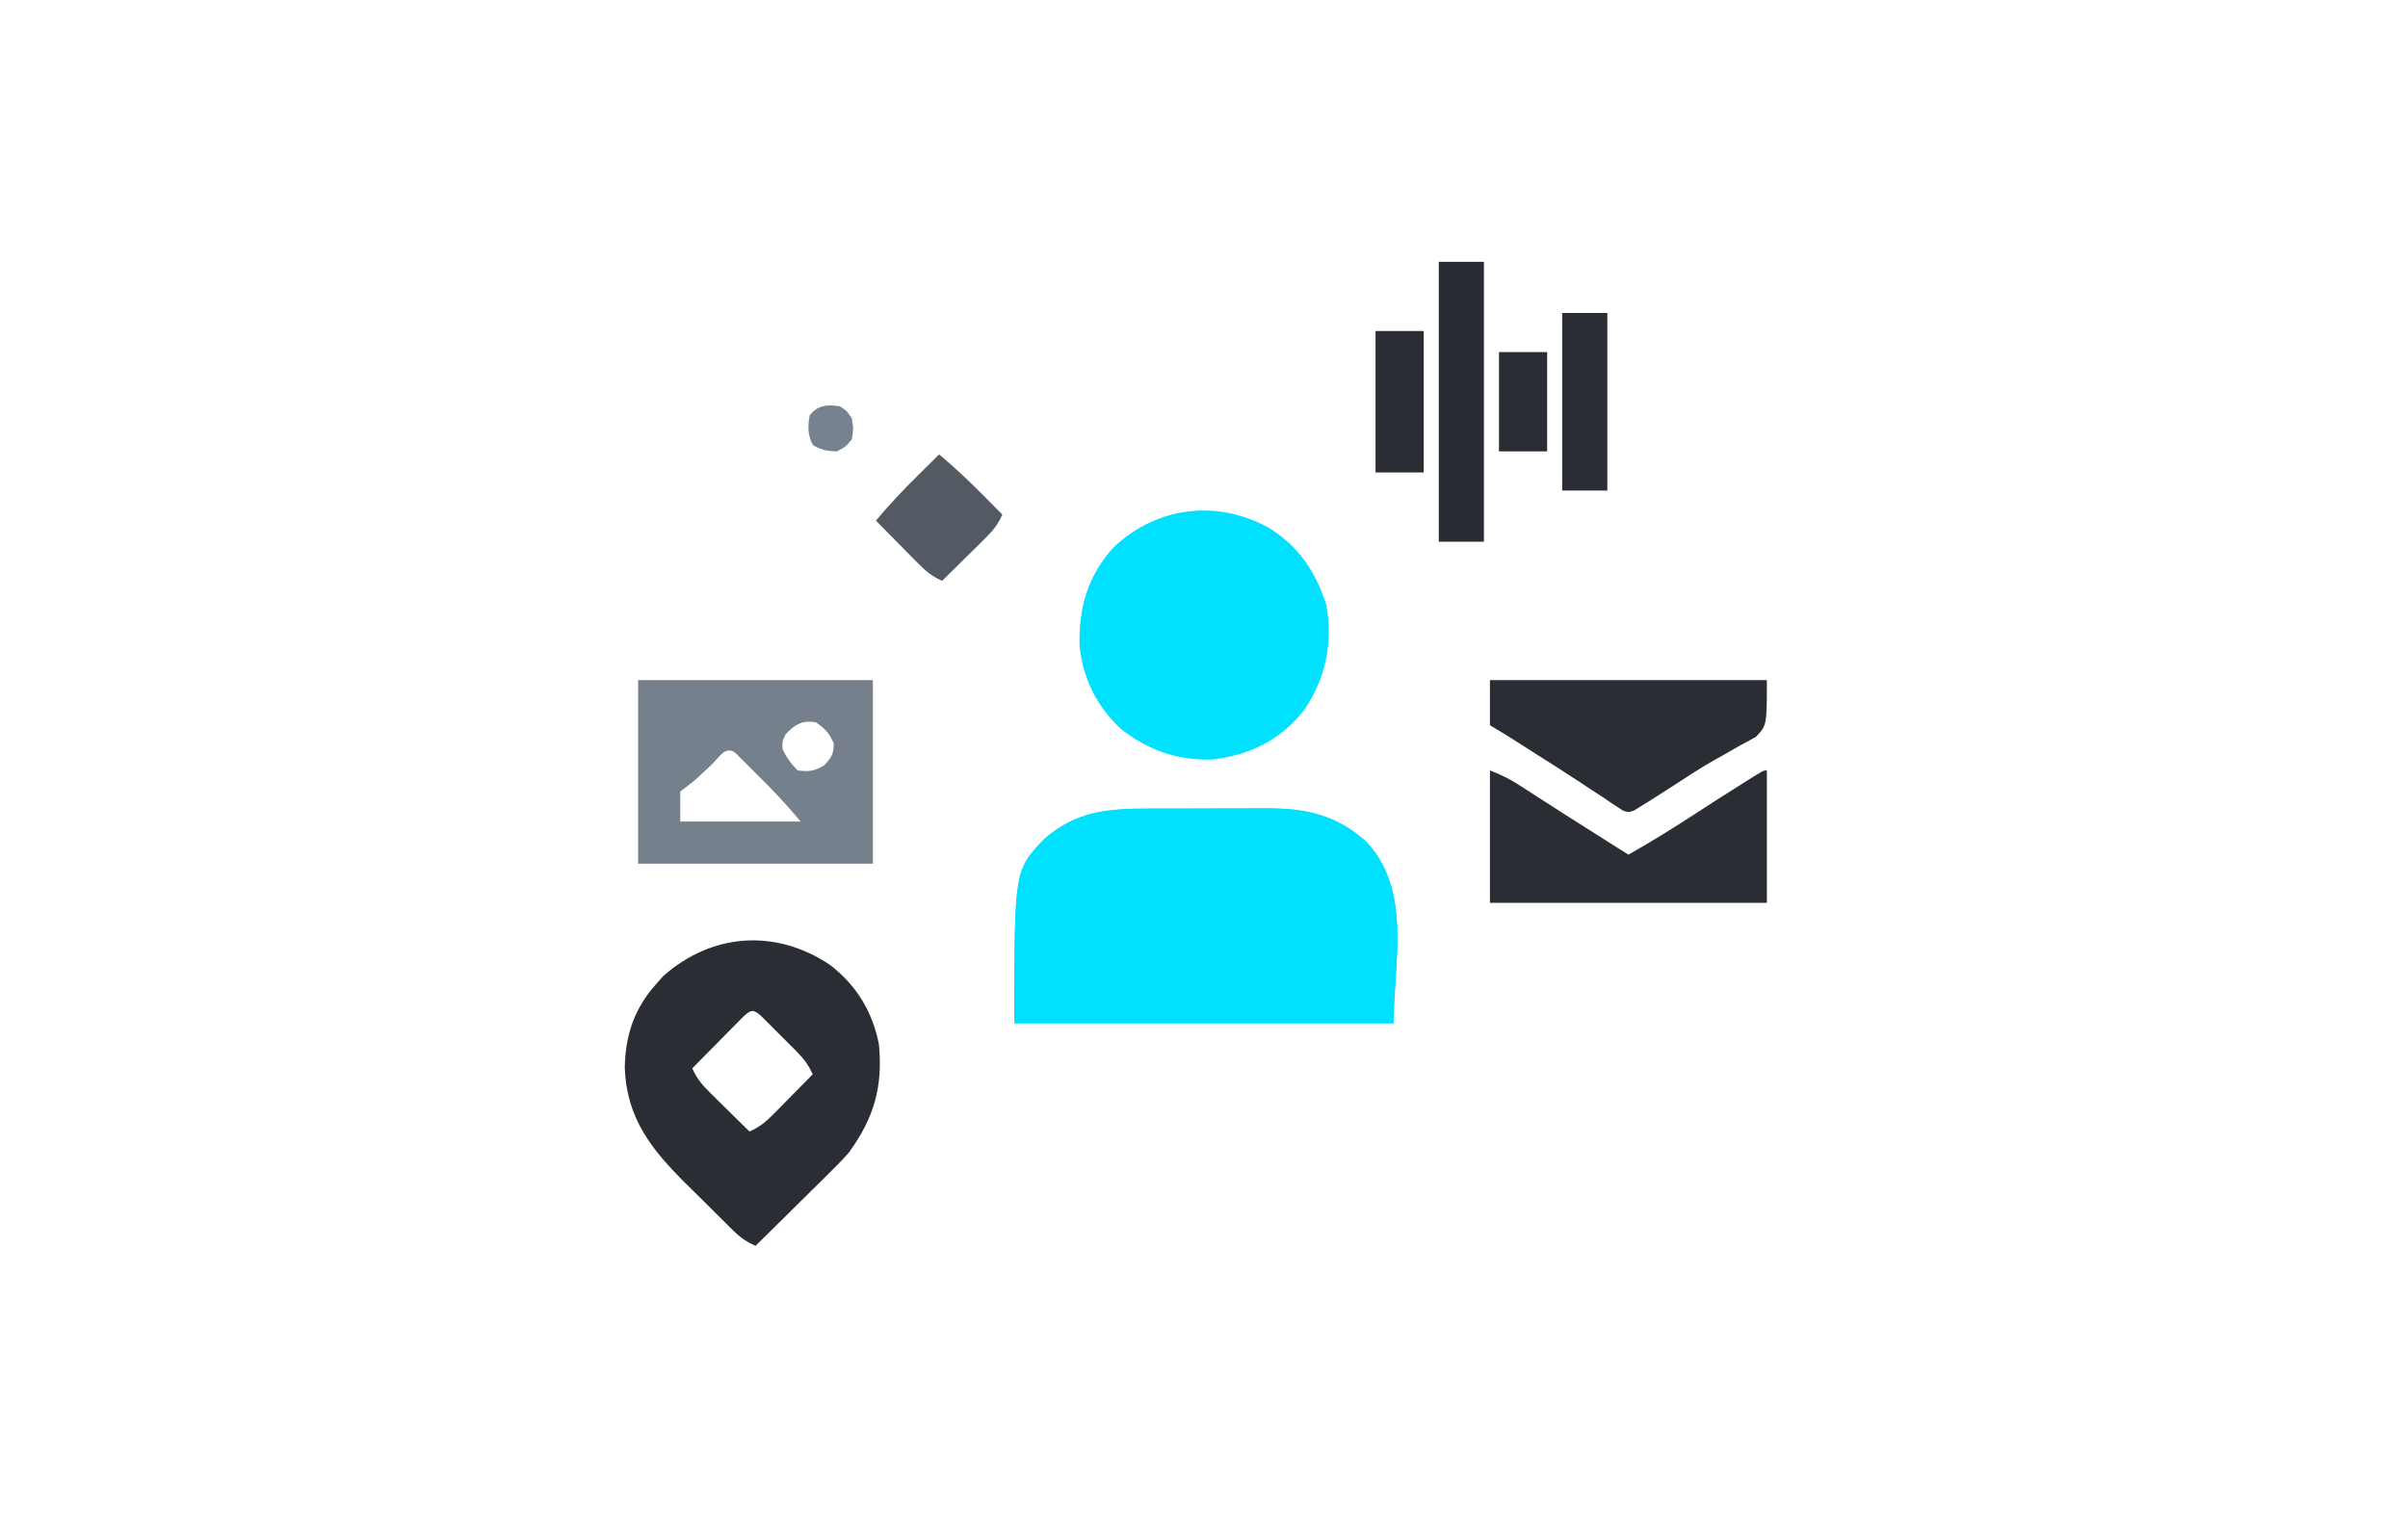
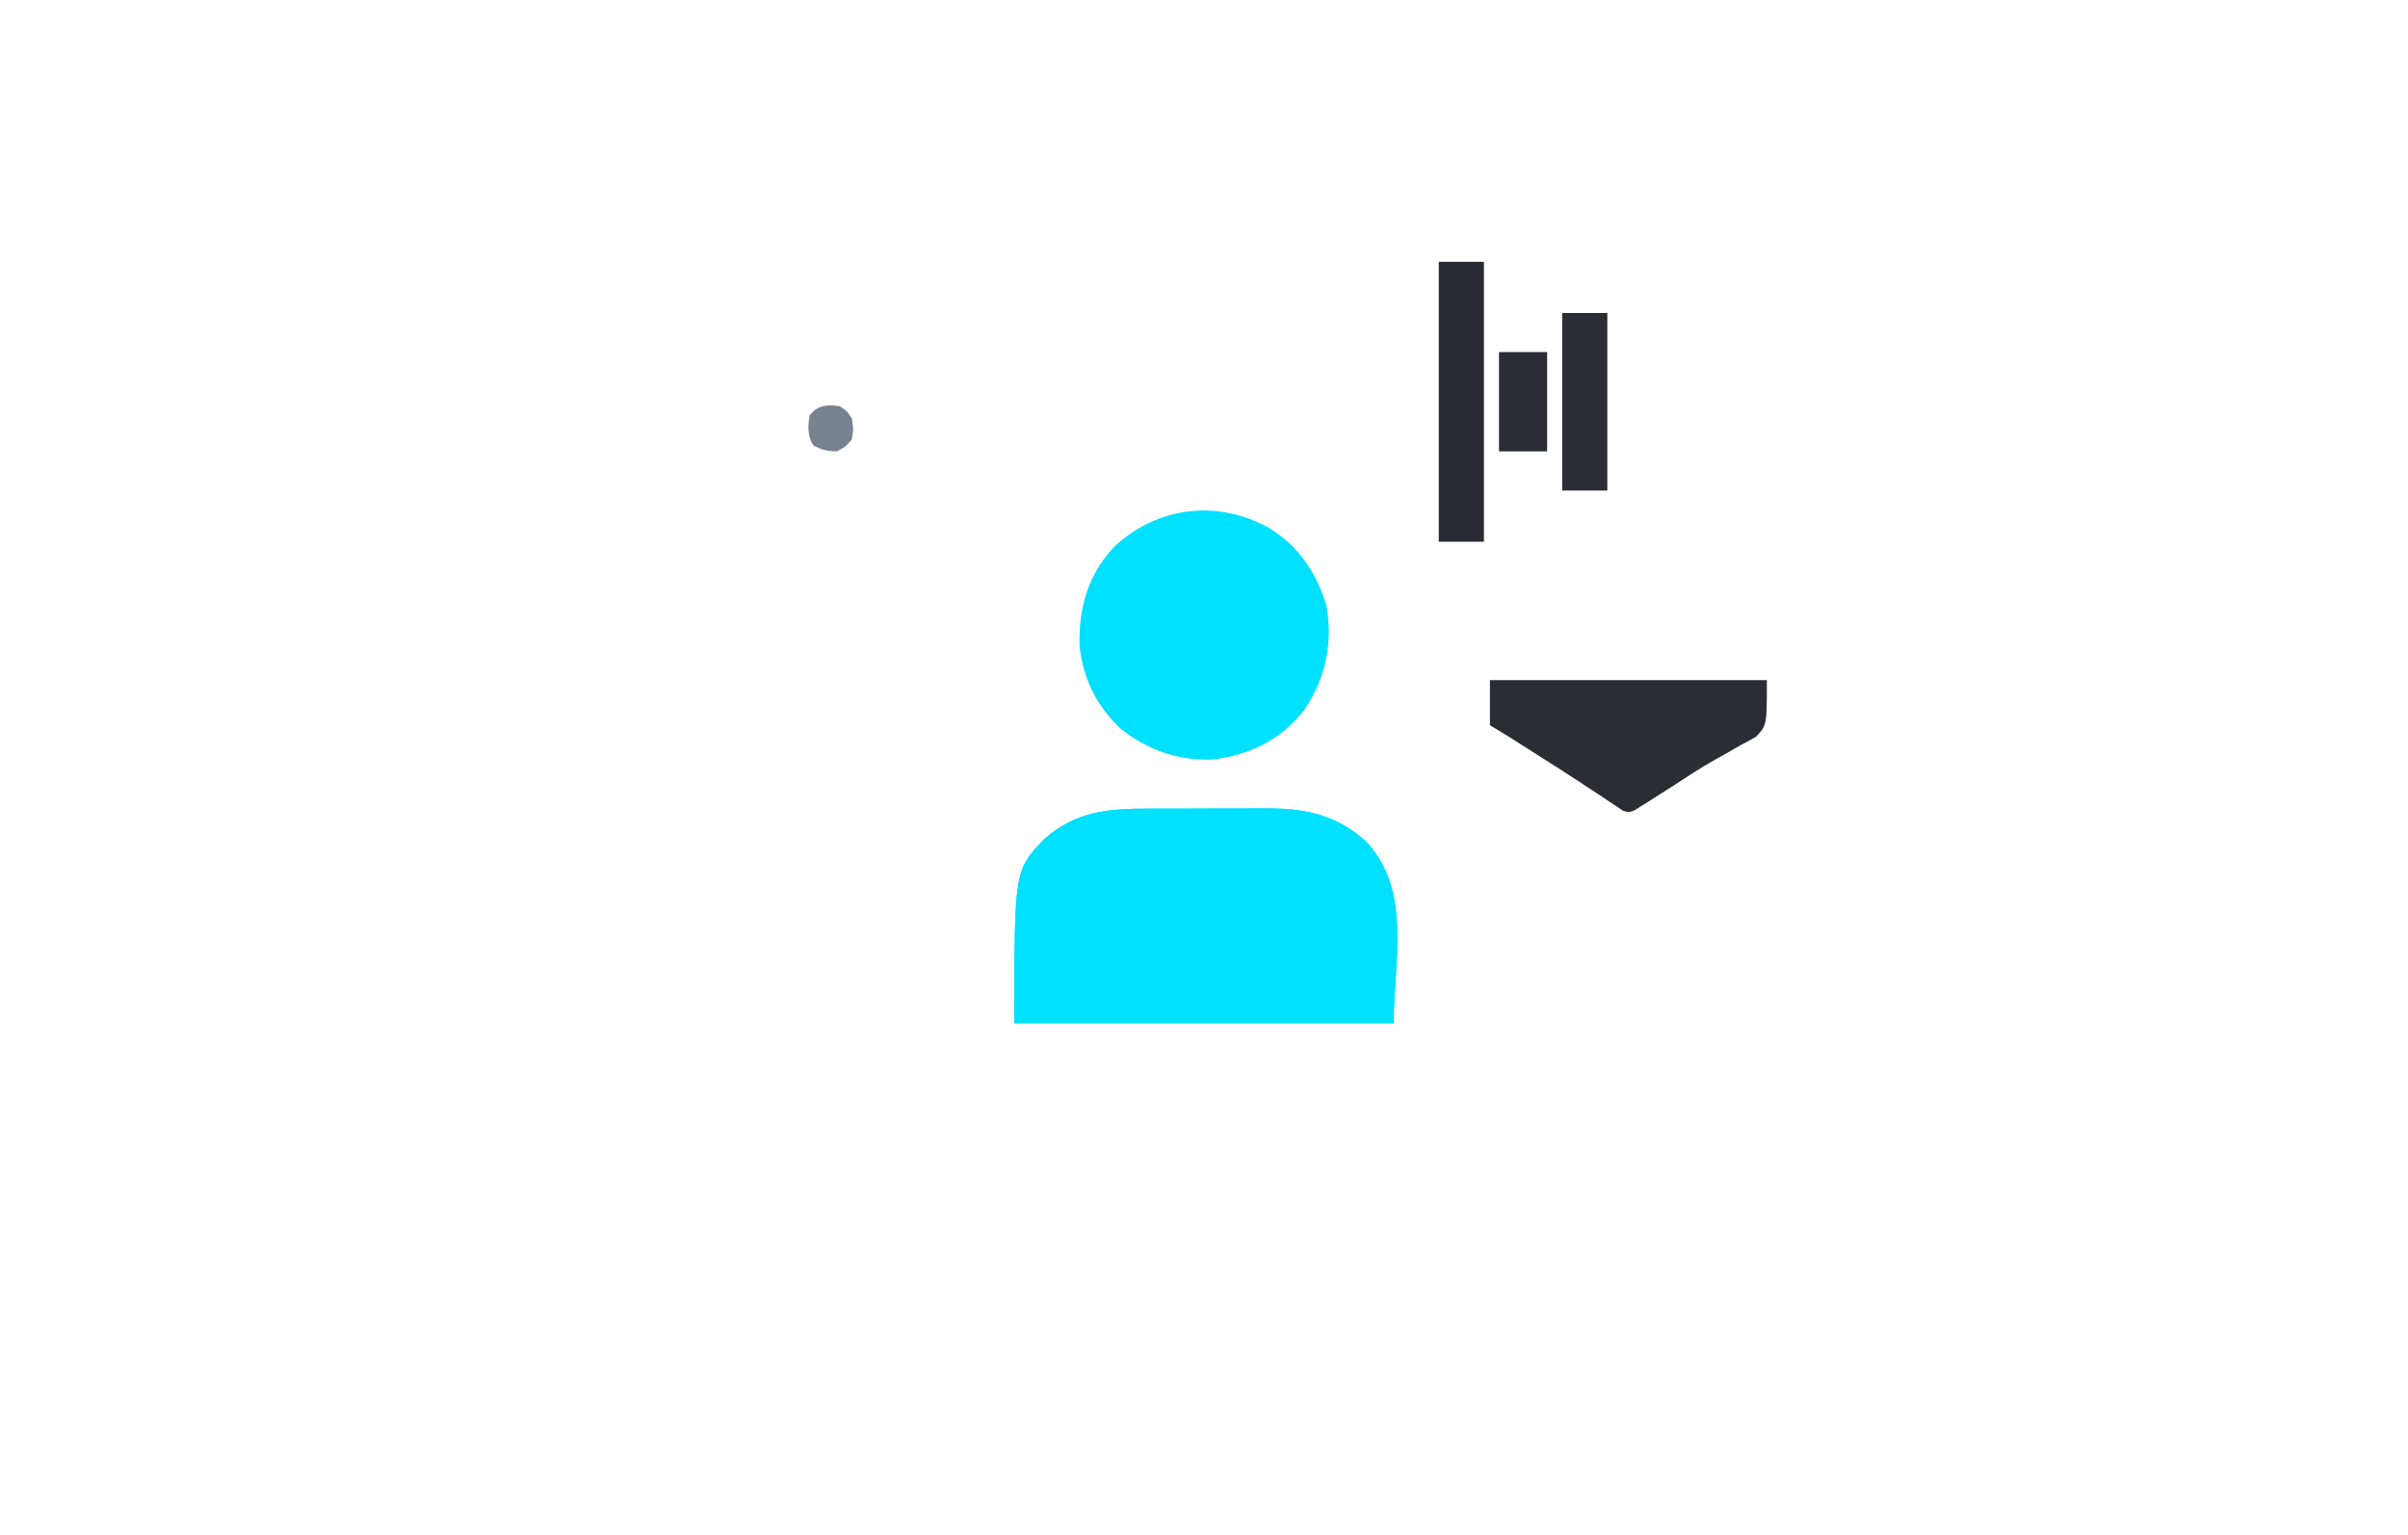
<svg xmlns="http://www.w3.org/2000/svg" width="800" height="510" viewBox="0 0 800 510" fill="none">
  <path d="M381.867 268.699C383.312 268.695 384.756 268.691 386.2 268.686C389.218 268.679 392.235 268.679 395.252 268.684C399.094 268.69 402.936 268.673 406.777 268.65C409.758 268.635 412.738 268.634 415.719 268.638C417.134 268.637 418.549 268.632 419.964 268.622C433.374 268.537 443.521 270.485 453.719 279.523C469.243 295.76 463 319.875 463 340C421.42 340 379.84 340 337 340C337 289.169 337 289.169 346.984 278.75C357.658 269.483 368.257 268.684 381.867 268.699Z" fill="#00E0FF" />
  <path d="M421.426 175.32C431.387 181.448 437.029 189.841 440.613 200.891C442.923 213.491 440.483 225.237 433.375 235.812C425.555 245.807 415.511 250.814 402.961 252.379C391.527 252.846 381.389 249.317 372.441 242.258C364.386 234.808 359.722 225.404 358.656 214.477C358.331 201.977 361.449 191.036 370.109 181.734C384.542 168.297 404.156 165.92 421.426 175.32Z" fill="#00E0FF" />
-   <path d="M275.75 320.625C284.526 327.411 289.846 336.103 292 347C293.36 361.122 290.362 371.547 282 383C279.668 385.686 277.177 388.176 274.633 390.66C273.953 391.335 273.274 392.011 272.573 392.707C270.431 394.832 268.278 396.948 266.125 399.062C264.658 400.514 263.192 401.967 261.727 403.42C258.159 406.955 254.582 410.48 251 414C248.175 412.711 246.097 411.354 243.887 409.178C243.016 408.325 243.016 408.325 242.127 407.456C241.202 406.534 241.202 406.534 240.258 405.594C239.612 404.954 238.966 404.315 238.3 403.656C236.934 402.301 235.571 400.942 234.21 399.581C232.15 397.525 230.074 395.485 227.996 393.445C216.402 381.95 208.097 371.547 207.562 354.625C207.814 343.792 210.762 335.09 218 327C218.763 326.134 219.526 325.267 220.312 324.375C236.547 310.028 257.645 308.522 275.75 320.625ZM247.029 337.744C245.851 338.938 245.851 338.938 244.648 340.156C243.798 341.013 242.947 341.871 242.07 342.754C241.181 343.66 240.291 344.566 239.375 345.5C238.478 346.406 237.581 347.312 236.656 348.246C234.433 350.493 232.215 352.744 230 355C231.457 358.363 233.311 360.545 235.914 363.109C237.055 364.24 237.055 364.24 238.219 365.394C239.013 366.172 239.807 366.949 240.625 367.75C241.427 368.543 242.229 369.335 243.055 370.152C245.032 372.106 247.014 374.055 249 376C252.363 374.542 254.545 372.689 257.109 370.086C257.863 369.325 258.618 368.565 259.395 367.781C260.56 366.59 260.56 366.59 261.75 365.375C262.543 364.573 263.336 363.771 264.152 362.945C266.106 360.968 268.055 358.986 270 357C268.548 353.668 266.715 351.458 264.156 348.891C263.405 348.136 262.653 347.382 261.879 346.605C261.094 345.828 260.309 345.051 259.5 344.25C258.715 343.457 257.93 342.664 257.121 341.848C256.37 341.099 255.618 340.35 254.844 339.578C254.155 338.891 253.466 338.205 252.756 337.497C250.187 335.307 249.542 335.52 247.029 337.744Z" fill="#2A2D34" />
-   <path d="M212 226C237.74 226 263.48 226 290 226C290 246.13 290 266.26 290 287C264.26 287 238.52 287 212 287C212 266.87 212 246.74 212 226ZM261 244C259.838 246.394 259.838 246.394 260 249C261.386 251.837 262.77 253.77 265 256C268.76 256.501 270.534 256.279 273.812 254.312C276.276 251.708 277 250.571 277 247C275.378 243.514 274.235 242.157 271 240C266.388 239.272 264.196 240.715 261 244ZM236.188 254.312C235.12 255.31 234.051 256.306 232.98 257.301C232.267 257.968 232.267 257.968 231.54 258.65C229.775 260.198 227.878 261.591 226 263C226 266.3 226 269.6 226 273C239.2 273 252.4 273 266 273C260.993 267.146 260.993 267.146 255.73 261.598C254.987 260.853 254.244 260.109 253.479 259.342C252.722 258.59 251.966 257.837 251.188 257.062C250.024 255.894 250.024 255.894 248.838 254.701C248.101 253.966 247.364 253.23 246.605 252.473C245.937 251.805 245.268 251.137 244.579 250.449C241.151 247.302 238.874 251.797 236.188 254.312Z" fill="#76808D" />
-   <path d="M495 256C498.685 257.474 501.382 258.739 504.633 260.836C505.513 261.4 506.393 261.965 507.3 262.546C508.699 263.452 508.699 263.452 510.125 264.375C512.088 265.636 514.052 266.896 516.016 268.156C517.008 268.794 517.999 269.432 519.021 270.09C523.624 273.042 528.249 275.959 532.875 278.875C534.456 279.872 536.036 280.87 537.617 281.867C538.734 282.571 539.85 283.275 541 284C548.647 279.683 556.049 275.078 563.402 270.285C568.574 266.916 573.771 263.592 579 260.312C579.689 259.878 580.377 259.444 581.087 258.997C585.88 256 585.88 256 587 256C587 270.52 587 285.04 587 300C556.64 300 526.28 300 495 300C495 285.48 495 270.96 495 256Z" fill="#2A2D34" />
  <path d="M495 226C525.36 226 555.72 226 587 226C587 241 587 241 583.398 244.816C581.755 245.787 580.077 246.7 578.375 247.562C576.549 248.611 574.723 249.66 572.898 250.711C571.938 251.239 570.977 251.767 569.987 252.312C564.851 255.214 559.946 258.475 555 261.688C553.169 262.862 551.336 264.033 549.5 265.199C548.34 265.939 548.34 265.939 547.156 266.694C546.445 267.125 545.733 267.556 545 268C544.325 268.428 543.65 268.855 542.955 269.296C541 270 541 270 539.151 269.348C538.516 268.924 537.881 268.499 537.227 268.062C536.495 267.586 535.763 267.11 535.008 266.619C534.222 266.085 533.435 265.55 532.625 265C530.927 263.886 529.229 262.773 527.531 261.66C526.637 261.066 525.742 260.472 524.82 259.86C519.962 256.656 515.04 253.554 510.125 250.438C509.193 249.843 508.26 249.248 507.299 248.635C506.419 248.073 505.539 247.512 504.633 246.934C503.858 246.439 503.084 245.945 502.286 245.435C499.878 243.923 497.438 242.463 495 241C495 236.05 495 231.1 495 226Z" fill="#2A2D34" />
  <path d="M478 87C482.95 87 487.9 87 493 87C493 117.69 493 148.38 493 180C488.05 180 483.1 180 478 180C478 149.31 478 118.62 478 87Z" fill="#292C33" />
-   <path d="M312 151C317.066 155.238 321.8 159.674 326.438 164.375C327.074 165.016 327.71 165.656 328.365 166.316C329.913 167.875 331.457 169.437 333 171C331.513 174.466 329.543 176.69 326.867 179.328C326.062 180.127 325.256 180.927 324.426 181.75C323.584 182.575 322.742 183.4 321.875 184.25C321.026 185.09 320.176 185.931 319.301 186.797C317.205 188.869 315.105 190.937 313 193C309.534 191.513 307.31 189.543 304.672 186.867C303.873 186.062 303.073 185.256 302.25 184.426C301.013 183.163 301.013 183.163 299.75 181.875C298.91 181.026 298.069 180.176 297.203 179.301C295.131 177.205 293.063 175.105 291 173C295.384 167.748 300.008 162.868 304.875 158.062C305.563 157.379 306.252 156.695 306.961 155.99C308.638 154.324 310.318 152.661 312 151Z" fill="#545A63" />
  <path d="M519 104C523.95 104 528.9 104 534 104C534 123.47 534 142.94 534 163C529.05 163 524.1 163 519 163C519 143.53 519 124.06 519 104Z" fill="#2A2D33" />
  <path d="M381.867 268.699C383.312 268.695 384.756 268.691 386.2 268.686C389.218 268.679 392.235 268.679 395.252 268.684C399.094 268.69 402.936 268.673 406.777 268.65C409.758 268.635 412.738 268.634 415.719 268.638C417.134 268.637 418.549 268.632 419.964 268.622C433.374 268.537 443.521 270.485 453.719 279.523C469.243 295.76 463 319.875 463 340C421.42 340 379.84 340 337 340C337 289.169 337 289.169 346.984 278.75C357.658 269.483 368.257 268.684 381.867 268.699ZM345 285C334.485 301.292 339 317.618 339 338C379.26 338 419.52 338 461 338C463.404 306.513 463.404 306.513 451.285 281.082C441.901 272.082 430.832 271.388 418.438 271.469C416.955 271.466 415.472 271.462 413.99 271.457C410.9 271.451 407.811 271.46 404.722 271.479C400.791 271.501 396.862 271.488 392.932 271.464C389.876 271.45 386.82 271.454 383.764 271.465C382.316 271.467 380.868 271.464 379.42 271.455C365.254 271.383 354.545 273.958 345 285Z" fill="#00E0FF" />
-   <path d="M457 110C462.28 110 467.56 110 473 110C473 125.51 473 141.02 473 157C467.72 157 462.44 157 457 157C457 141.49 457 125.98 457 110Z" fill="#2A2D33" />
  <path d="M498 117C503.28 117 508.56 117 514 117C514 127.89 514 138.78 514 150C508.72 150 503.44 150 498 150C498 139.11 498 128.22 498 117Z" fill="#2A2D33" />
  <path d="M279 135C281.375 136.562 281.375 136.562 283 139C283.563 142.5 283.563 142.5 283 146C280.875 148.5 280.875 148.5 278 150C274.845 149.937 272.862 149.489 270.125 147.937C268.283 144.764 268.34 141.562 269 138C271.79 134.567 274.754 134.381 279 135Z" fill="#778291" />
</svg>